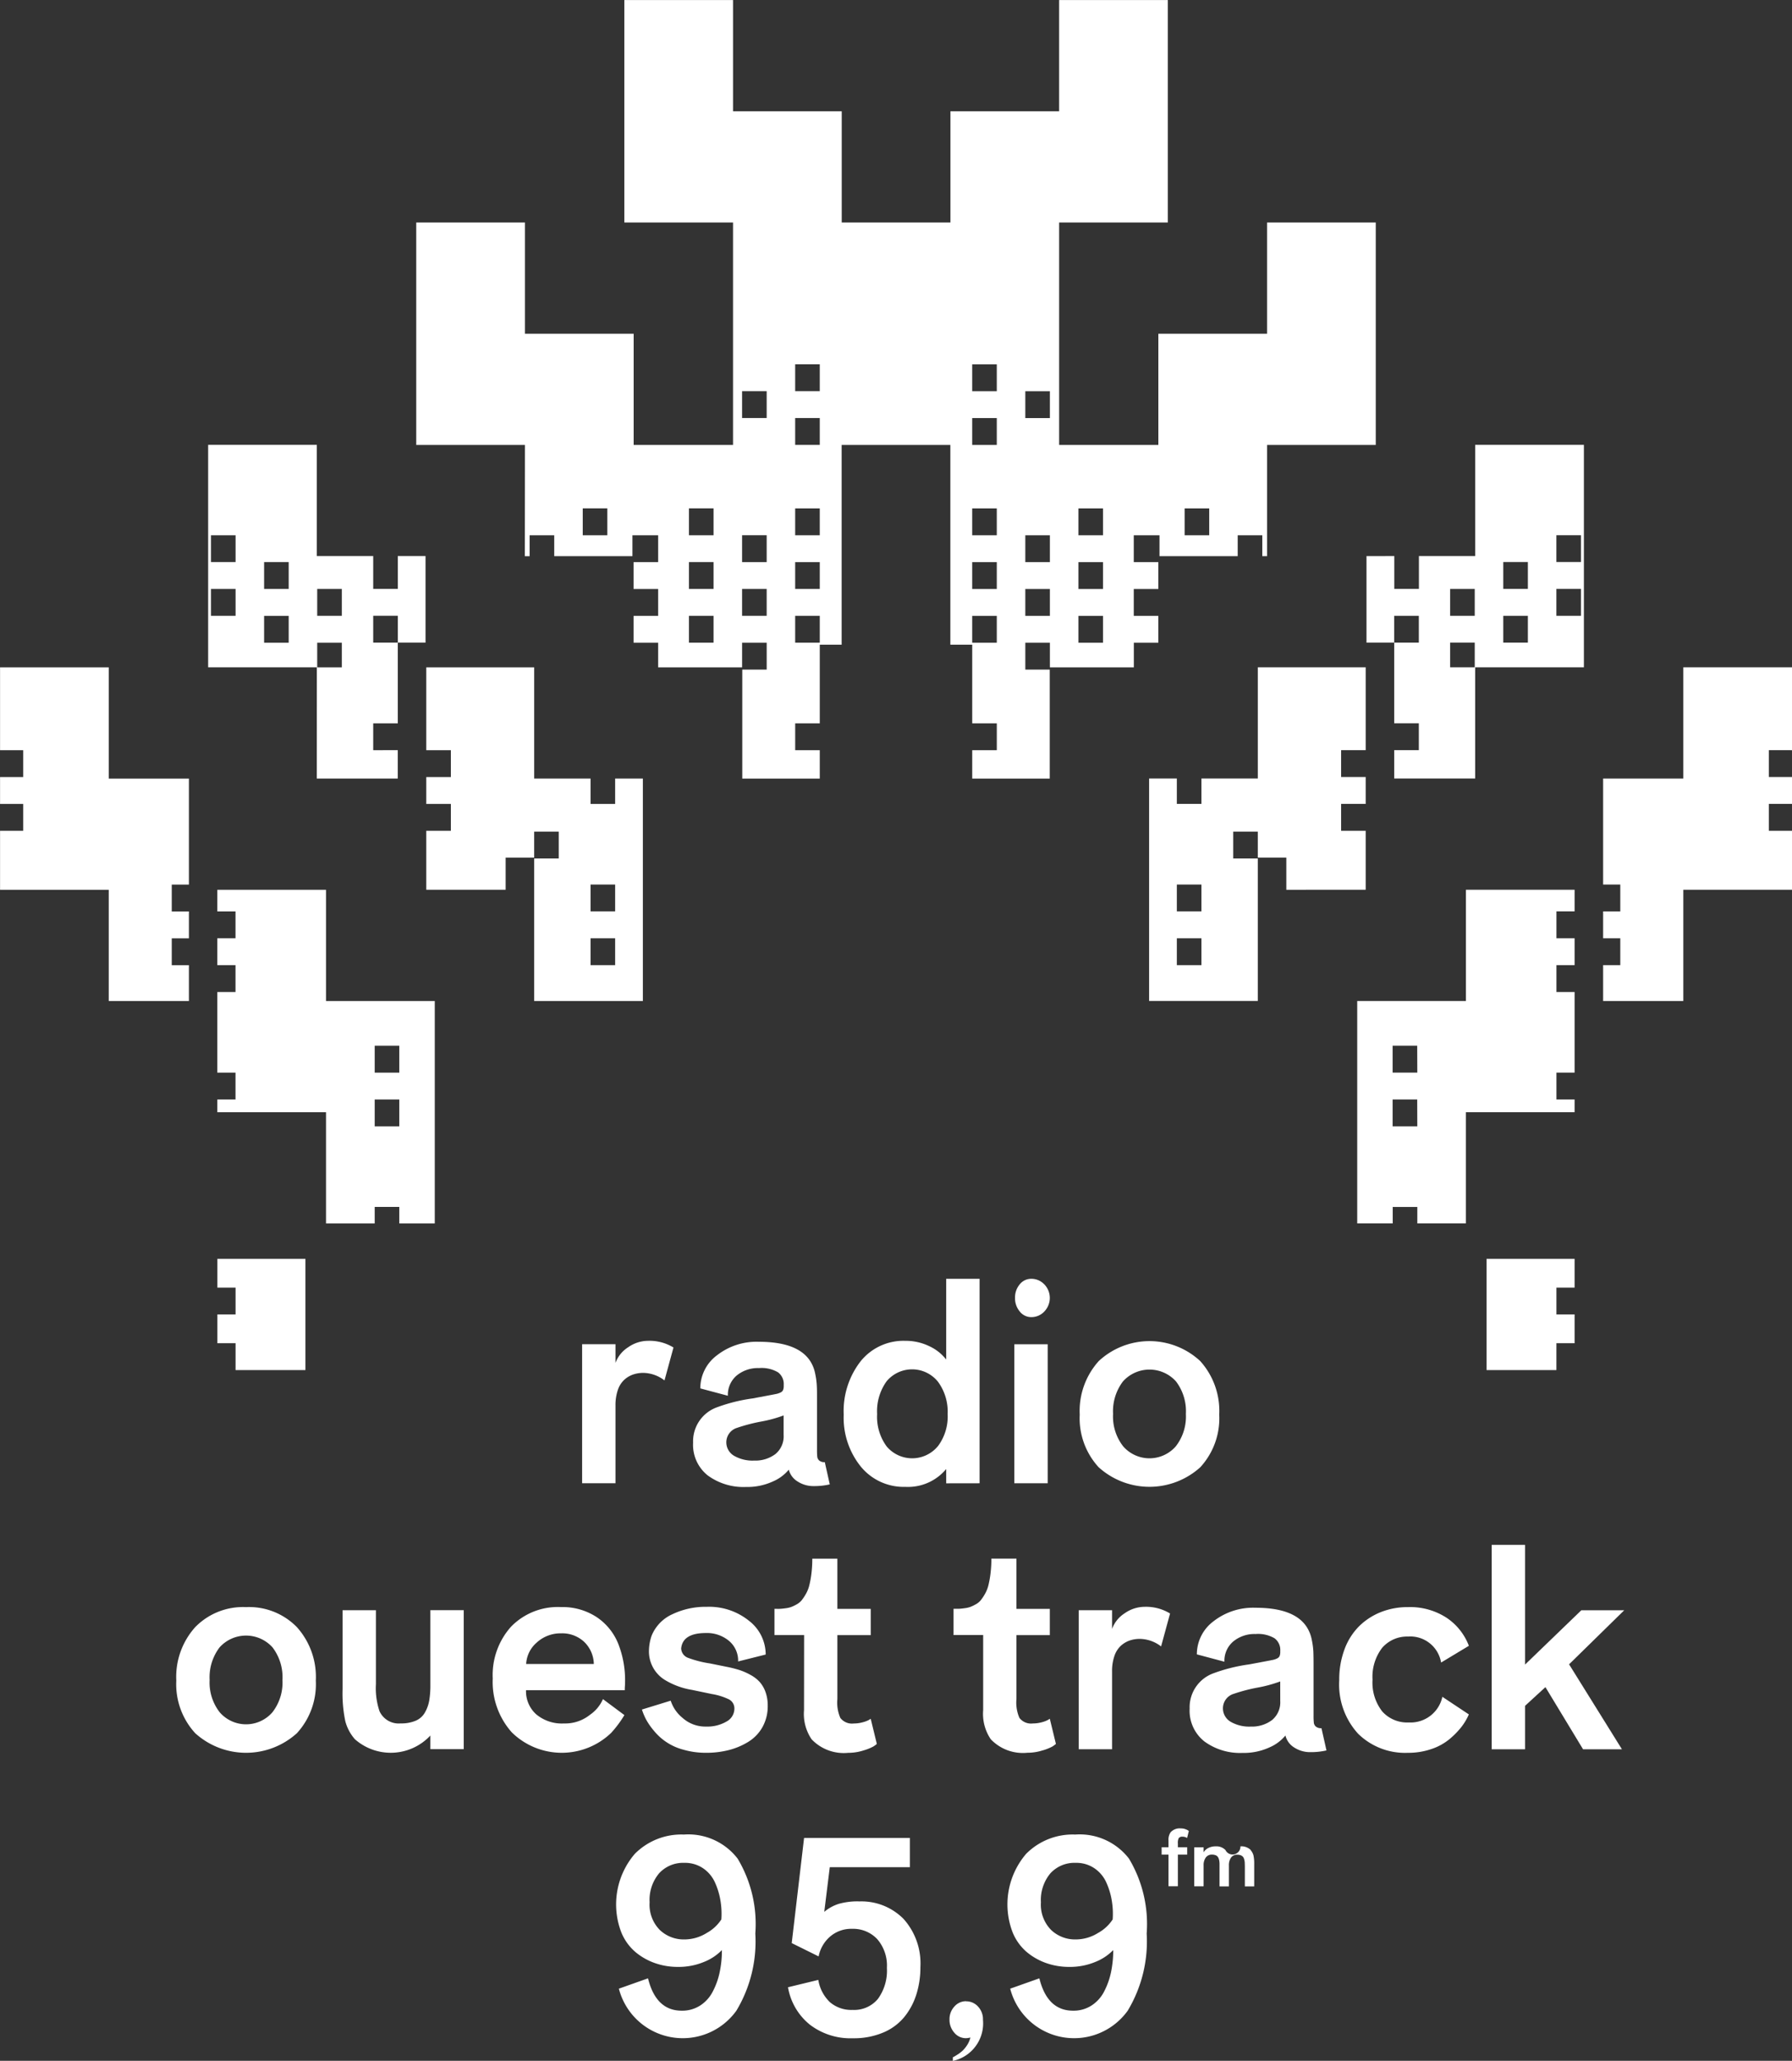
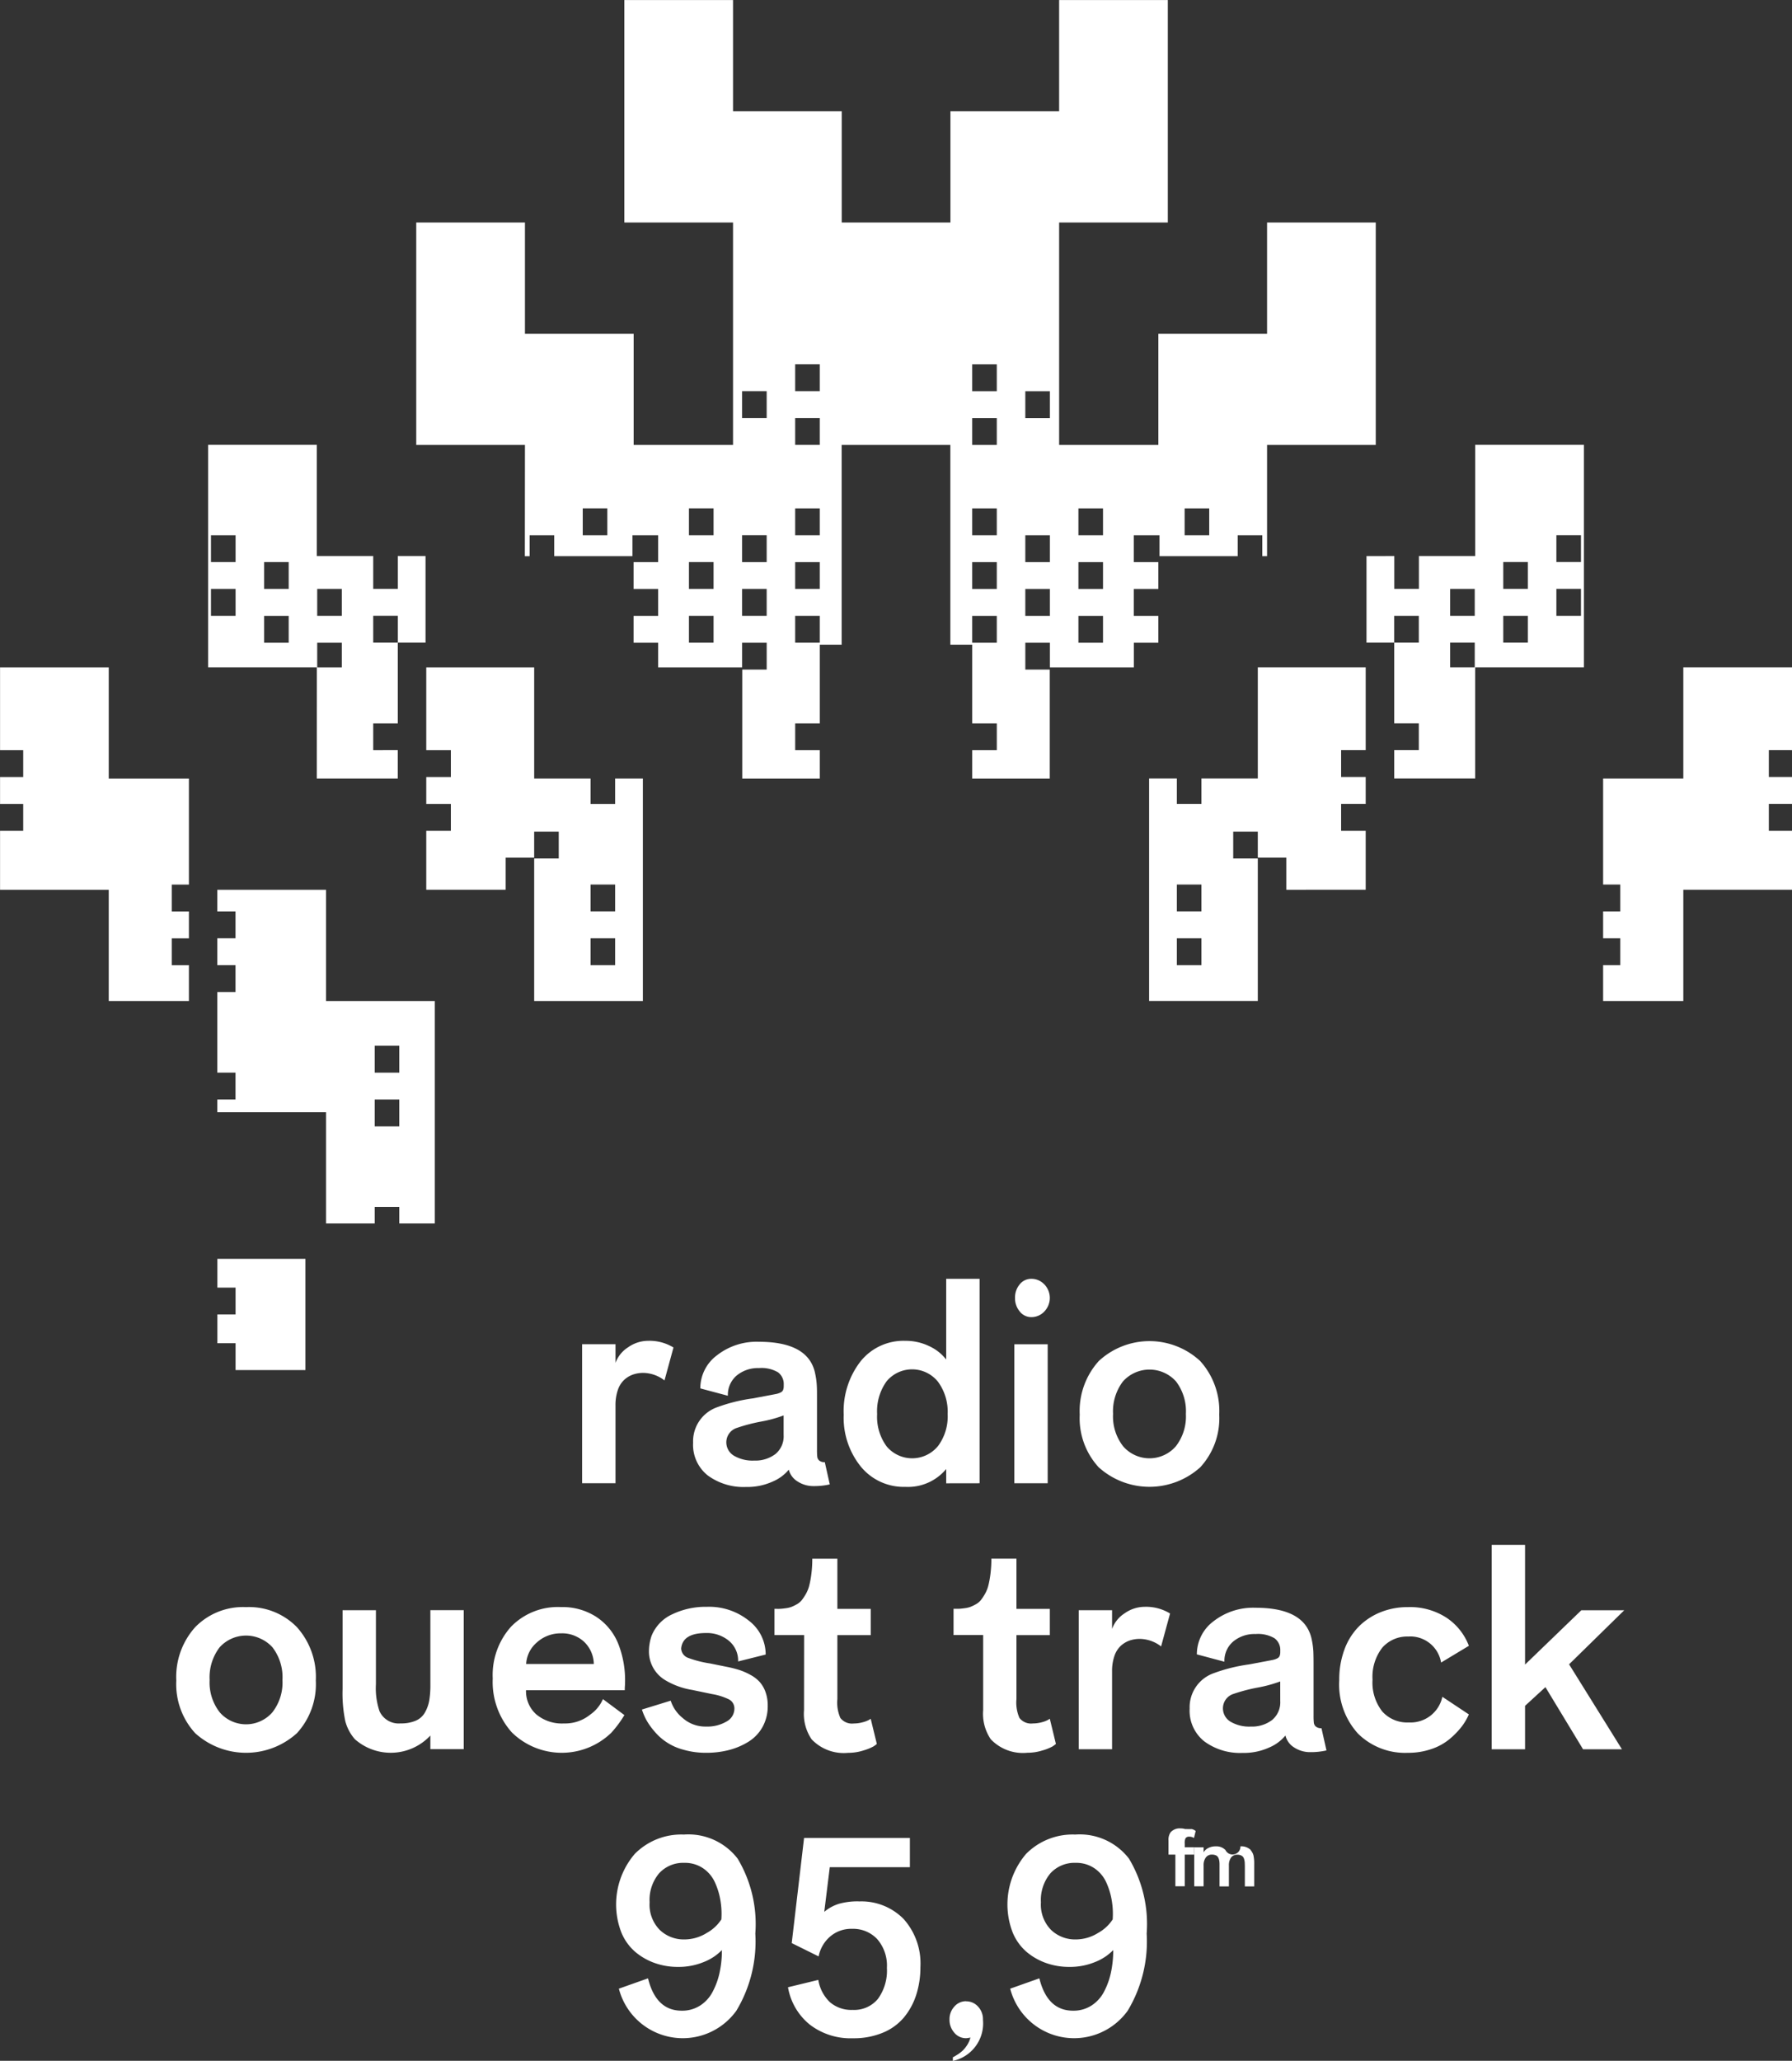
<svg xmlns="http://www.w3.org/2000/svg" width="97.524" height="112.102" viewBox="0 0 97.524 112.102">
  <rect x="0" y="0" width="97.524" height="112.102" fill="#333333" stroke="none" />
  <g transform="translate(-902.903 -16351)">
    <path d="M1148.98,4876.212v-6.05h-4.792v1.564h.99v1.461h-.99v1.564h.99v1.461Z" transform="translate(-229.455 11549.316)" fill="#ffffff" />
    <path d="M1167.674,4806.536h1.338V4808h-1.338Zm5.78,5.847h1.339v1.461h-1.339Zm0-2.923h1.339v1.461h-1.339Zm0-2.923h1.339V4808h-1.339Zm2.891,4.385h1.339v1.462h-1.339Zm0-2.923h1.339v1.462h-1.339Zm0-7.836h1.339v1.461h-1.339Zm2.89,12.221h1.338v1.461h-1.338Zm0-2.923h1.338v1.461h-1.338Zm0-2.923h1.338V4808h-1.338Zm0-4.913h1.338v1.461h-1.338Zm0-2.924h1.338v1.462h-1.338Zm9.634,13.684h1.338v1.461h-1.338Zm0-2.923h1.338v1.461h-1.338Zm0-2.923h1.338V4808h-1.338Zm0-4.913h1.338v1.461h-1.338Zm0-2.924h1.338v1.462h-1.338Zm2.89,12.222h1.338v1.462h-1.338Zm0-2.923h1.338v1.462h-1.338Zm0-7.836h1.338v1.461h-1.338Zm2.891,12.221h1.338v1.461h-1.338Zm0-2.923h1.338v1.461h-1.338Zm0-2.923h1.338V4808h-1.338Zm5.78,0h1.338V4808h-1.338Zm-35.907,2.6h.26V4808h1.339v1.137h4.256V4808h1.4v1.462h-1.338v1.461h1.338v1.462h-1.338v1.462h1.338v1.34h4.568v-1.34h1.339v1.461h-1.329v5.929h4.218v-1.543h-1.338v-1.461h1.338v-4.278h1.19v-10.867h5.916v10.867h1.19v4.278h1.338v1.461h-1.338v1.543h4.219v-5.929h-1.329v-1.461h1.338v1.34h4.568v-1.34H1199v-1.462h-1.338v-1.462H1199v-1.461h-1.338V4808h1.4v1.137h4.256V4808h1.338v1.137h.26v-6.05h5.915v-12.1h-5.915v6.051H1199v6.049H1193.6v-12.1h5.915v-12.1H1193.6v6.051h-5.916v6.05h-5.916v-6.05h-5.915v-6.051h-5.916v12.1h5.916v12.1h-5.408v-6.049h-5.916v-6.051h-5.916v12.1h5.916Z" transform="translate(-233.057 11572.116)" fill="#ffffff" />
    <path d="M1168.282,4842.01h1.338v1.461h-1.338Zm0-2.924h1.338v1.461h-1.338Zm-3.068-1.417v7.753h5.915v-12.1h-1.509v1.38h-1.338v-1.38h-3.068v-6.05h-5.873v4.507h1.339v1.462h-1.339v1.461h1.339v1.462h-1.339v3.208h4.32v-1.746h1.552v-1.417h1.338v1.461Z" transform="translate(-233.24 11560.03)" fill="#ffffff" />
    <path d="M1138.7,4845.422v-1.949h-.934v-1.461h.934v-1.462h-.934v-1.461h.934v-5.766h-4.363v-6.05h-5.915v4.507h1.26v1.461h-1.26v1.462h1.26v1.462h-1.26v3.208h5.915v6.05Z" transform="translate(-225.516 11560.03)" fill="#ffffff" />
    <path d="M1147.9,4818.979h-1.338v-1.462h1.338Zm0,2.924h-1.338v-1.461h1.338Zm-2.89-4.385h-1.339v-1.461h1.339Zm0,2.923h-1.339v-1.462h1.339Zm4.442,1.462h1.339v1.34h-1.339Zm0-2.924h1.339v1.462h-1.339Zm-.023,10.314h4.407v-1.544H1152.5v-1.461h1.338V4821.9H1152.5v-1.462h1.338v1.462h1.509v-4.71h-1.509v1.786H1152.5v-1.786h-3.069v-6.05h-5.915v12.1h5.915Z" transform="translate(-229.286 11564.059)" fill="#ffffff" />
    <path d="M1152.75,4854.809h1.338v1.462h-1.338Zm0-2.923h1.338v1.463h-1.338Zm0,9.666v-.9h1.338v.9h1.931v-12.1H1150.1v-6.05h-5.915v1.176h.99v1.461h-.99v1.462h.99v1.462h-.99v4.385h.99v1.461h-.99v.693h5.915v6.05Z" transform="translate(-229.455 11556.001)" fill="#ffffff" />
    <path d="M1232.1,4821.9h1.338v1.341H1232.1Zm0-2.923h1.338v1.462H1232.1Zm2.891,1.462h1.339v1.461h-1.339Zm0-2.924h1.339v1.462h-1.339Zm2.89,1.462h1.339v1.462h-1.339Zm0-2.923h1.339v1.461h-1.339Zm-10.334,1.137v4.709h1.509v-1.461h1.339v1.461h-1.339v4.386h1.339v1.461h-1.339v1.544h4.406v-6.051h5.917v-12.1h-5.917v6.05H1230.4v1.786h-1.339v-1.786Z" transform="translate(-250.277 11564.059)" fill="#ffffff" />
    <path d="M1254.991,4831.778v-4.507h-5.915v6.05h-4.364v5.766h.934v1.462h-.934v1.462h.934v1.462h-.934v1.949h4.364v-6.051h5.915v-3.208h-1.26V4834.7h1.26v-1.462h-1.26v-1.461Z" transform="translate(-254.564 11560.03)" fill="#ffffff" />
    <path d="M1214.625,4840.547h-1.338v-1.461h1.338Zm0,2.924h-1.338v-1.461h1.338Zm8.94-4.1v-3.208h-1.338V4834.7h1.338v-1.462h-1.338v-1.461h1.338v-4.507h-5.872v6.05h-3.068v1.38h-1.338v-1.38h-1.509v12.1h5.915v-7.751h-1.338v-1.462h1.338v1.417h1.552v1.748Z" transform="translate(-246.338 11560.03)" fill="#ffffff" />
-     <path d="M1230.143,4853.348H1228.8v-1.462h1.338Zm0,2.922H1228.8v-1.462h1.338Zm8.561-11.694V4843.4h-5.915v6.05h-5.916v12.1h1.933v-.895h1.338v.895h2.645V4855.5h5.915v-.691h-.989v-1.461h.989v-4.386h-.989V4847.5h.989v-1.462h-.989v-1.462Z" transform="translate(-250.108 11556.001)" fill="#ffffff" />
-     <path d="M1240.058,4874.751h.99v-1.564h-.99v-1.461h.99v-1.564h-4.791v6.05h3.8Z" transform="translate(-252.452 11549.316)" fill="#ffffff" />
    <path d="M1172.463,4879.626a2.529,2.529,0,0,1,.128-.846,1.327,1.327,0,0,1,.349-.554,1.389,1.389,0,0,1,.48-.287,1.72,1.72,0,0,1,.563-.089,1.934,1.934,0,0,1,1.147.41l.489-1.791a2.5,2.5,0,0,0-1.38-.364,1.9,1.9,0,0,0-1.09.353,1.7,1.7,0,0,0-.686.849v-1.016h-1.816v7.562h1.816Z" transform="translate(-236.064 11547.832)" fill="#ffffff" />
    <path d="M1183.622,4881.242a1.244,1.244,0,0,1-.449,1.041,1.813,1.813,0,0,1-1.152.353,2.012,2.012,0,0,1-1.107-.267.848.848,0,0,1-.41-.748.823.823,0,0,1,.588-.767,9.47,9.47,0,0,1,1.308-.341,7,7,0,0,0,1.222-.333Zm.278,1.877a1.065,1.065,0,0,0,.478.651,1.576,1.576,0,0,0,.891.254,3.742,3.742,0,0,0,.865-.093l-.271-1.209a.44.44,0,0,1-.3-.085.332.332,0,0,1-.109-.2,3.565,3.565,0,0,1-.015-.4v-2.725c0-.336,0-.592-.012-.767a4.075,4.075,0,0,0-.083-.616,1.988,1.988,0,0,0-.212-.6q-.637-1.153-2.854-1.155a3.5,3.5,0,0,0-2.284.736,2.239,2.239,0,0,0-.906,1.8l1.5.4a1.375,1.375,0,0,1,.479-1.1,1.813,1.813,0,0,1,1.215-.406,1.765,1.765,0,0,1,1.037.232.792.792,0,0,1,.309.673v.063a.6.6,0,0,1-.035.224.262.262,0,0,1-.139.136.934.934,0,0,1-.186.069c-.053.013-.151.032-.29.058l-1.029.194h-.023l-.007.008h-.026a9.108,9.108,0,0,0-1.885.472,1.965,1.965,0,0,0-1.312,1.929,2.123,2.123,0,0,0,.805,1.788,3.289,3.289,0,0,0,2.07.622,3.334,3.334,0,0,0,1.467-.3,2.275,2.275,0,0,0,.869-.647" transform="translate(-238.073 11547.816)" fill="#ffffff" />
    <path d="M1194.749,4880.714a1.816,1.816,0,0,1-2.786.016,2.717,2.717,0,0,1-.521-1.765,2.78,2.78,0,0,1,.518-1.784,1.807,1.807,0,0,1,2.79.023,2.753,2.753,0,0,1,.53,1.761,2.7,2.7,0,0,1-.53,1.75m2.268,2.016V4871.61H1195.2V4876a2.469,2.469,0,0,0-.921-.726,2.932,2.932,0,0,0-1.3-.291,2.994,2.994,0,0,0-2.439,1.117,4.414,4.414,0,0,0-.917,2.9,4.234,4.234,0,0,0,.929,2.822,3.016,3.016,0,0,0,2.427,1.105,2.7,2.7,0,0,0,2.221-.971v.778Z" transform="translate(-240.804 11548.955)" fill="#ffffff" />
    <rect width="1.815" height="7.561" transform="translate(958.105 16424.125)" fill="#ffffff" />
    <path d="M1203.647,4871.916a.955.955,0,0,0-.712-.306.789.789,0,0,0-.628.3,1.1,1.1,0,0,0-.256.736,1.112,1.112,0,0,0,.256.74.788.788,0,0,0,.628.307.956.956,0,0,0,.712-.307,1.064,1.064,0,0,0,0-1.473" transform="translate(-243.908 11548.955)" fill="#ffffff" />
    <path d="M1212.522,4880.094a2.634,2.634,0,0,1-.549,1.757,1.9,1.9,0,0,1-2.864,0,2.633,2.633,0,0,1-.55-1.761,2.685,2.685,0,0,1,.538-1.769,1.939,1.939,0,0,1,2.888,0,2.68,2.68,0,0,1,.537,1.773m-4.742-2.881a4.047,4.047,0,0,0-1.035,2.913,3.934,3.934,0,0,0,1.031,2.864,4.125,4.125,0,0,0,5.529,0,3.935,3.935,0,0,0,1.032-2.864,4.047,4.047,0,0,0-1.035-2.913,4.055,4.055,0,0,0-5.522,0" transform="translate(-245.081 11547.826)" fill="#ffffff" />
    <path d="M1146.436,4901.138a1.9,1.9,0,0,1-2.864,0,2.626,2.626,0,0,1-.55-1.76,2.686,2.686,0,0,1,.538-1.77,1.937,1.937,0,0,1,2.887,0,2.675,2.675,0,0,1,.538,1.773,2.635,2.635,0,0,1-.549,1.757m-1.432-5.724a3.638,3.638,0,0,0-2.762,1.084,4.047,4.047,0,0,0-1.035,2.913,3.938,3.938,0,0,0,1.032,2.864,4.125,4.125,0,0,0,5.53,0,3.938,3.938,0,0,0,1.031-2.864,4.049,4.049,0,0,0-1.035-2.913,3.637,3.637,0,0,0-2.761-1.084" transform="translate(-228.71 11543.009)" fill="#ffffff" />
    <path d="M1158.049,4899.694a5,5,0,0,1-.061.854,2.027,2.027,0,0,1-.233.652,1.046,1.046,0,0,1-.5.45,2.015,2.015,0,0,1-.824.148,1.145,1.145,0,0,1-1.152-.668,3.923,3.923,0,0,1-.194-1.468v-4.021h-1.814v4.288a7.406,7.406,0,0,0,.148,1.748,2.415,2.415,0,0,0,.521.981,2.949,2.949,0,0,0,4.108-.2v.741h1.816v-7.561h-1.816Z" transform="translate(-231.724 11542.951)" fill="#ffffff" />
    <path d="M1166.571,4897.33a1.922,1.922,0,0,1,1.319-.489,1.748,1.748,0,0,1,1.248.462,1.715,1.715,0,0,1,.527,1.206h-3.683a1.654,1.654,0,0,1,.589-1.178m3.59,3.088a1.994,1.994,0,0,1-.7.848,2.153,2.153,0,0,1-1.4.476h-.023a2.174,2.174,0,0,1-1.524-.51,1.69,1.69,0,0,1-.539-1.3h5.374c0-.042,0-.118.008-.229s.008-.187.008-.228a5.387,5.387,0,0,0-.377-2.083,3.162,3.162,0,0,0-1.179-1.442,3.392,3.392,0,0,0-1.935-.539,3.551,3.551,0,0,0-2.71,1.063,3.937,3.937,0,0,0-1,2.823,4.115,4.115,0,0,0,1.039,2.932,3.881,3.881,0,0,0,5.405.026,6.025,6.025,0,0,0,.721-.968Z" transform="translate(-234.445 11543.009)" fill="#ffffff" />
    <path d="M1181.394,4899.483a1.872,1.872,0,0,0-.5-.385,3.4,3.4,0,0,0-.6-.265,6.322,6.322,0,0,0-.692-.175l-.909-.184a5.889,5.889,0,0,1-1.213-.311.568.568,0,0,1-.361-.506q.086-.838,1.349-.838a1.875,1.875,0,0,1,1.251.424,1.4,1.4,0,0,1,.5,1.122l1.5-.376a2.315,2.315,0,0,0-.912-1.839,3.451,3.451,0,0,0-2.284-.757h-.047a4.18,4.18,0,0,0-1.827.4,2.185,2.185,0,0,0-1.143,1.184,2.686,2.686,0,0,0-.14.814,1.818,1.818,0,0,0,.9,1.6,4.126,4.126,0,0,0,1.447.522l1.079.225a3.383,3.383,0,0,1,.911.282.553.553,0,0,1,.313.521.8.8,0,0,1-.434.695,2.059,2.059,0,0,1-1.11.271,1.844,1.844,0,0,1-1.266-.462,2,2,0,0,1-.656-.946l-1.567.482a3.478,3.478,0,0,0,.236.558,3.693,3.693,0,0,0,.43.611,3.063,3.063,0,0,0,1.586,1.014,4.395,4.395,0,0,0,1.253.17,4.9,4.9,0,0,0,1.246-.154,3.812,3.812,0,0,0,1.061-.456,2.209,2.209,0,0,0,.756-.8,2.333,2.333,0,0,0,.279-1.152,2.15,2.15,0,0,0-.119-.74,1.684,1.684,0,0,0-.313-.544" transform="translate(-237.146 11543.014)" fill="#ffffff" />
    <path d="M1186.206,4900.144a2.453,2.453,0,0,0,.413,1.582,2.413,2.413,0,0,0,1.991.737,2.7,2.7,0,0,0,.842-.133,2.616,2.616,0,0,0,.531-.214,1.7,1.7,0,0,0,.186-.136l-.333-1.369-.109.069a1.541,1.541,0,0,1-.341.124,1.846,1.846,0,0,1-.473.063.8.8,0,0,1-.728-.3,2.071,2.071,0,0,1-.164-1.03v-3.477h1.816v-1.427h-1.816v-2.73h-1.365a6.376,6.376,0,0,1-.047.81,5.278,5.278,0,0,1-.113.629,1.837,1.837,0,0,1-.186.474,2.761,2.761,0,0,1-.229.345.937.937,0,0,1-.279.228,2.271,2.271,0,0,1-.29.139,1.465,1.465,0,0,1-.314.071c-.129.018-.23.027-.3.031s-.174,0-.3,0v1.427h1.613Z" transform="translate(-239.547 11543.887)" fill="#ffffff" />
    <path d="M1202.444,4902.329a2.65,2.65,0,0,0,.531-.213,1.906,1.906,0,0,0,.186-.137l-.333-1.37-.109.069a1.517,1.517,0,0,1-.341.125,1.888,1.888,0,0,1-.473.062.8.8,0,0,1-.729-.3,2.08,2.08,0,0,1-.163-1.03v-3.476h1.816v-1.427h-1.816V4891.9h-1.365a6.494,6.494,0,0,1-.047.81,5.283,5.283,0,0,1-.112.63,1.845,1.845,0,0,1-.186.473,2.69,2.69,0,0,1-.229.345.91.91,0,0,1-.279.228,2.3,2.3,0,0,1-.291.139,1.449,1.449,0,0,1-.314.071c-.13.018-.23.028-.3.031s-.173,0-.3,0v1.427h1.612v4.087a2.459,2.459,0,0,0,.413,1.582,2.413,2.413,0,0,0,1.991.736,2.7,2.7,0,0,0,.842-.133" transform="translate(-242.793 11543.887)" fill="#ffffff" />
    <path d="M1210.263,4895.393a1.9,1.9,0,0,0-1.09.352,1.7,1.7,0,0,0-.686.85v-1.016h-1.815v7.562h1.815v-4.227a2.512,2.512,0,0,1,.127-.846,1.335,1.335,0,0,1,.349-.554,1.408,1.408,0,0,1,.481-.288,1.733,1.733,0,0,1,.563-.088,1.938,1.938,0,0,1,1.148.41l.488-1.791a2.5,2.5,0,0,0-1.38-.364" transform="translate(-245.063 11543.014)" fill="#ffffff" />
    <path d="M1219.647,4900.53a1.245,1.245,0,0,1-.449,1.041,1.814,1.814,0,0,1-1.153.353,2.011,2.011,0,0,1-1.106-.267.845.845,0,0,1-.41-.748.822.822,0,0,1,.588-.767,9.314,9.314,0,0,1,1.307-.341,7.205,7.205,0,0,0,1.222-.333Zm1.938,1.394a.327.327,0,0,1-.109-.2,3.449,3.449,0,0,1-.016-.4v-2.726q0-.5-.011-.767a4.154,4.154,0,0,0-.083-.616,2,2,0,0,0-.213-.6q-.636-1.155-2.853-1.155a3.509,3.509,0,0,0-2.285.736,2.242,2.242,0,0,0-.906,1.8l1.5.4a1.373,1.373,0,0,1,.479-1.1,1.812,1.812,0,0,1,1.215-.407,1.767,1.767,0,0,1,1.036.233.79.79,0,0,1,.31.673v.063a.6.6,0,0,1-.035.224.266.266,0,0,1-.139.136.9.9,0,0,1-.186.069q-.081.02-.29.058l-1.029.194h-.023l-.007.008h-.025a9.077,9.077,0,0,0-1.886.472,1.965,1.965,0,0,0-1.312,1.928,2.125,2.125,0,0,0,.806,1.788,3.287,3.287,0,0,0,2.069.622,3.345,3.345,0,0,0,1.467-.3,2.293,2.293,0,0,0,.87-.647,1.066,1.066,0,0,0,.477.651,1.577,1.577,0,0,0,.892.253,3.769,3.769,0,0,0,.865-.093l-.272-1.209a.444.444,0,0,1-.3-.085" transform="translate(-247.071 11542.998)" fill="#ffffff" />
    <path d="M1229.353,4897.012a1.7,1.7,0,0,1,1.76,1.418l1.512-.911a3.2,3.2,0,0,0-1.213-1.525,3.644,3.644,0,0,0-2.106-.58,3.933,3.933,0,0,0-1.459.267,3.547,3.547,0,0,0-1.187.765,3.46,3.46,0,0,0-.8,1.256,4.669,4.669,0,0,0-.29,1.686,3.964,3.964,0,0,0,1.027,2.914,3.646,3.646,0,0,0,2.711,1.038,3.856,3.856,0,0,0,1.28-.206,3.066,3.066,0,0,0,.984-.54,4.4,4.4,0,0,0,.652-.667,3.2,3.2,0,0,0,.4-.676l-1.442-.958a1.769,1.769,0,0,1-1.831,1.395,1.813,1.813,0,0,1-1.442-.6,2.544,2.544,0,0,1-.527-1.727,2.587,2.587,0,0,1,.524-1.733,1.8,1.8,0,0,1,1.446-.612" transform="translate(-249.783 11543.009)" fill="#ffffff" />
    <path d="M1241.507,4894.457l-3.063,2.955V4890.9h-1.815v11.121h1.815v-2.365l1.109-1.017,2.048,3.381h2.116l-2.877-4.622,3-2.939Z" transform="translate(-252.545 11544.137)" fill="#ffffff" />
    <path d="M1178.84,4916.522a2.218,2.218,0,0,1-.793.735,2.3,2.3,0,0,1-1.219.354,1.886,1.886,0,0,1-1.341-.519,1.957,1.957,0,0,1-.551-1.5,2.253,2.253,0,0,1,.518-1.58,1.772,1.772,0,0,1,1.375-.567,1.746,1.746,0,0,1,1.017.295,1.846,1.846,0,0,1,.645.767,3.873,3.873,0,0,1,.3.989,4.3,4.3,0,0,1,.049,1.027m-2.027-4.617a3.561,3.561,0,0,0-2.684,1.051,4.224,4.224,0,0,0-.734,4.266,2.784,2.784,0,0,0,.761,1.066,3.405,3.405,0,0,0,1.068.608,3.7,3.7,0,0,0,1.246.208,3.57,3.57,0,0,0,1.431-.273,2.761,2.761,0,0,0,.969-.643,5.7,5.7,0,0,1-.123,1.215,4,4,0,0,1-.377,1.047,1.965,1.965,0,0,1-.686.757,1.8,1.8,0,0,1-1,.279q-1.4,0-1.835-1.76l-1.586.562a3.592,3.592,0,0,0,6.394,1.2,7.309,7.309,0,0,0,1.032-4.2,6.923,6.923,0,0,0-.962-4.073,3.383,3.383,0,0,0-2.917-1.311" transform="translate(-236.68 11538.89)" fill="#ffffff" />
    <path d="M1189.442,4915.6a3.783,3.783,0,0,0-1.086.132,2.269,2.269,0,0,0-.8.439l.3-2.43h4.36v-1.591h-5.759l-.672,5.72,1.464.724a1.91,1.91,0,0,1,.62-1.075,1.76,1.76,0,0,1,1.2-.425,1.8,1.8,0,0,1,1.37.56,2.2,2.2,0,0,1,.526,1.567,2.609,2.609,0,0,1-.488,1.683,1.674,1.674,0,0,1-1.378.6,1.783,1.783,0,0,1-1.232-.418,2.143,2.143,0,0,1-.635-1.214l-1.65.4a3.331,3.331,0,0,0,1.184,2.03,3.638,3.638,0,0,0,2.348.745,4.117,4.117,0,0,0,1.624-.3,2.979,2.979,0,0,0,1.154-.833,3.7,3.7,0,0,0,.669-1.229,4.874,4.874,0,0,0,.227-1.512,3.62,3.62,0,0,0-.914-2.615,3.22,3.22,0,0,0-2.435-.954" transform="translate(-239.795 11538.83)" fill="#ffffff" />
    <path d="M1198.2,4923.99a.832.832,0,0,0-.637.292,1,1,0,0,0-.264.7,1.047,1.047,0,0,0,.261.721.818.818,0,0,0,.64.3,1.39,1.39,0,0,0,.237-.037,1.381,1.381,0,0,1-.176.406,1.693,1.693,0,0,1-.24.3,1.918,1.918,0,0,1-.261.205c-.1.062-.159.1-.194.12a.8.8,0,0,1-.085.041v.2a2.087,2.087,0,0,0,1.639-2.233v-.016a1,1,0,0,0-.267-.706.861.861,0,0,0-.653-.287" transform="translate(-242.722 11535.871)" fill="#ffffff" />
    <path d="M1207.228,4916.522a2.217,2.217,0,0,1-.794.735,2.3,2.3,0,0,1-1.218.354,1.888,1.888,0,0,1-1.342-.519,1.96,1.96,0,0,1-.551-1.5,2.254,2.254,0,0,1,.518-1.58,1.773,1.773,0,0,1,1.376-.567,1.742,1.742,0,0,1,1.017.295,1.841,1.841,0,0,1,.645.767,3.869,3.869,0,0,1,.3.989,4.3,4.3,0,0,1,.049,1.027m-2.027-4.617a3.563,3.563,0,0,0-2.685,1.051,4.229,4.229,0,0,0-.734,4.266,2.792,2.792,0,0,0,.761,1.066,3.411,3.411,0,0,0,1.069.608,3.7,3.7,0,0,0,1.246.208,3.573,3.573,0,0,0,1.431-.273,2.768,2.768,0,0,0,.969-.643,5.743,5.743,0,0,1-.123,1.215,4.067,4.067,0,0,1-.376,1.047,1.978,1.978,0,0,1-.686.757,1.8,1.8,0,0,1-1,.279q-1.4,0-1.835-1.76l-1.587.562a3.592,3.592,0,0,0,6.394,1.2,7.308,7.308,0,0,0,1.033-4.2,6.916,6.916,0,0,0-.963-4.073,3.382,3.382,0,0,0-2.916-1.311" transform="translate(-243.771 11538.89)" fill="#ffffff" />
-     <path d="M1213.965,4911.494a.772.772,0,0,0-.232-.035.673.673,0,0,0-.557.209.7.7,0,0,0-.116.446v.371h-.374v.4h.374v1.721h.51v-1.721h.507v-.4h-.507v-.2a.6.6,0,0,1,.043-.291.225.225,0,0,1,.2-.085.453.453,0,0,1,.259.072l.094-.381-.048-.035a.583.583,0,0,0-.158-.069" transform="translate(-246.565 11539.002)" fill="#ffffff" />
+     <path d="M1213.965,4911.494a.772.772,0,0,0-.232-.035.673.673,0,0,0-.557.209.7.7,0,0,0-.116.446v.371v.4h.374v1.721h.51v-1.721h.507v-.4h-.507v-.2a.6.6,0,0,1,.043-.291.225.225,0,0,1,.2-.085.453.453,0,0,1,.259.072l.094-.381-.048-.035a.583.583,0,0,0-.158-.069" transform="translate(-246.565 11539.002)" fill="#ffffff" />
    <path d="M1218.128,4912.96a.72.72,0,0,0-.563-.2.429.429,0,0,1-.815.2.677.677,0,0,0-.526-.2.854.854,0,0,0-.41.09.615.615,0,0,0-.254.234v-.272h-.509v2.122h.509v-1.135a.713.713,0,0,1,.117-.429.4.4,0,0,1,.343-.162.5.5,0,0,1,.142.018.39.39,0,0,1,.107.044.225.225,0,0,1,.073.076.357.357,0,0,1,.047.1.6.6,0,0,1,.027.121,1.141,1.141,0,0,1,.011.139c0,.042,0,.1,0,.158v1.075h.51v-1.135a.726.726,0,0,1,.114-.431.4.4,0,0,1,.344-.16.473.473,0,0,1,.188.033.306.306,0,0,1,.121.083.368.368,0,0,1,.066.144.926.926,0,0,1,.03.174c0,.056.005.128.005.217v1.075h.509v-1.2a2.146,2.146,0,0,0-.041-.491.692.692,0,0,0-.146-.275" transform="translate(-247.155 11538.678)" fill="#ffffff" />
  </g>
</svg>